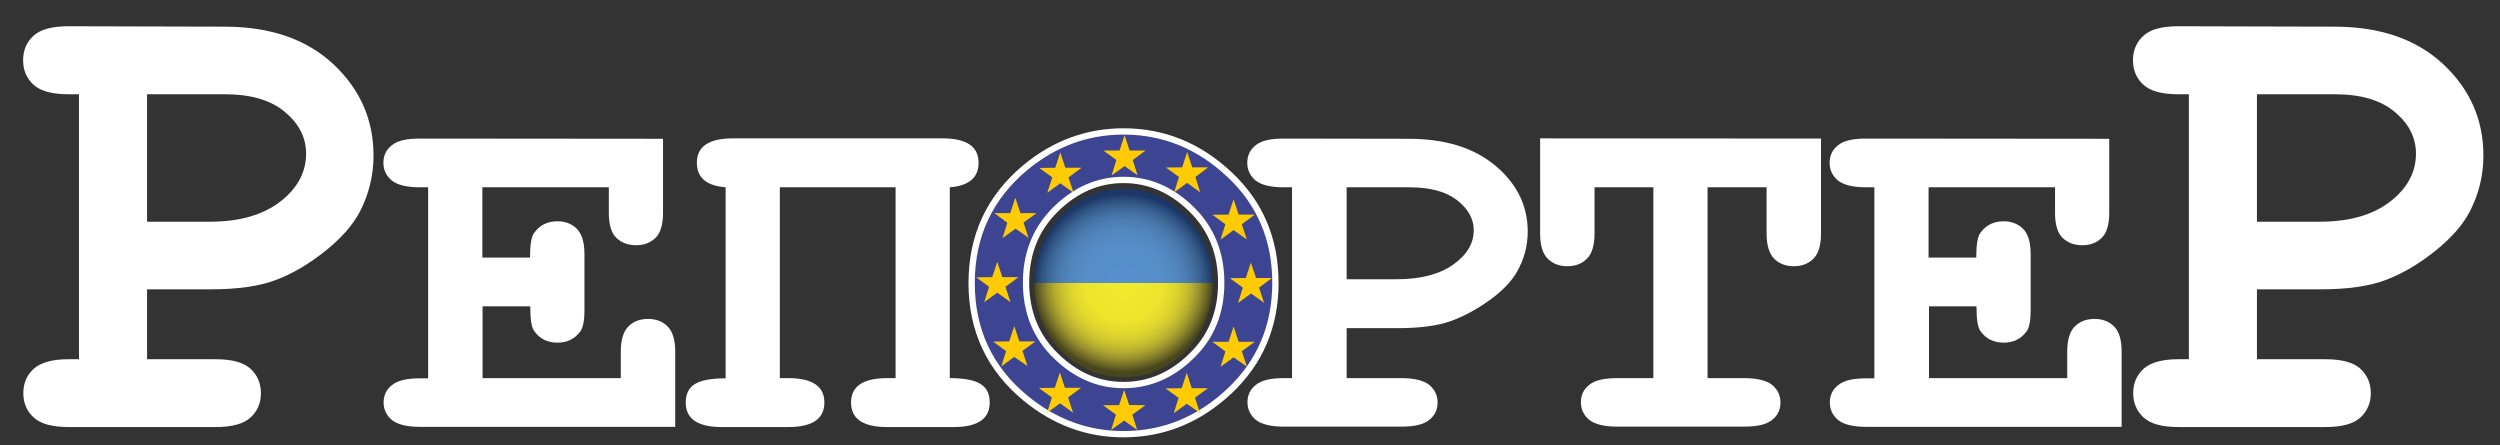
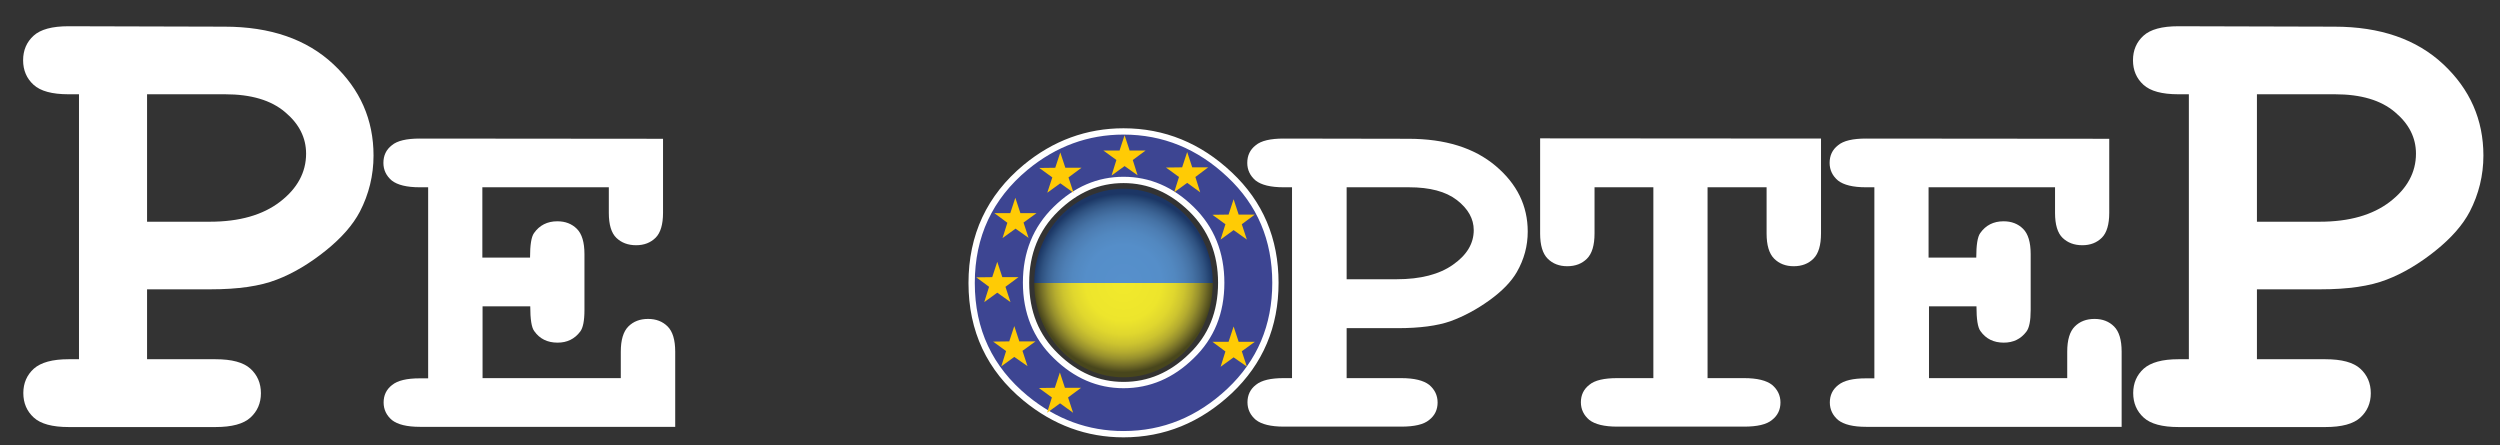
<svg xmlns="http://www.w3.org/2000/svg" width="674" height="120" viewBox="0 0 674 120">
  <rect x="0" y="0" width="674" height="120" fill="#333333" stroke="none" />
  <g id="logoReporteRGRAYcurves" />
  <g id="logoReporteRCMYKcurves">
    <g id="curves">
      <path id="Path" fill="#ffffff" stroke="none" d="M 39.647 78.057 L 39.647 96.849 L 58.111 96.849 C 62.529 96.849 65.644 97.698 67.513 99.396 C 69.382 101.094 70.345 103.302 70.345 106.019 C 70.345 108.679 69.382 110.887 67.513 112.585 C 65.644 114.283 62.529 115.132 58.111 115.132 L 18.521 115.132 C 14.103 115.132 10.988 114.283 9.119 112.585 C 7.25 110.887 6.287 108.679 6.287 105.962 C 6.287 103.302 7.25 101.094 9.119 99.396 C 11.045 97.698 14.16 96.849 18.464 96.849 L 21.296 96.849 L 21.296 25.415 L 18.464 25.415 C 14.046 25.415 10.931 24.566 9.062 22.868 C 7.193 21.17 6.23 18.962 6.23 16.245 C 6.23 13.528 7.193 11.321 9.062 9.623 C 10.931 7.925 14.046 7.075 18.464 7.075 L 60.547 7.189 C 72.894 7.189 82.692 10.585 89.886 17.321 C 97.079 24.057 100.704 32.264 100.704 41.943 C 100.704 47.264 99.457 52.358 97.022 57.057 C 95.153 60.623 92.094 64.132 87.79 67.585 C 83.485 71.038 79.068 73.698 74.593 75.396 C 70.119 77.151 64.172 78 56.809 78 L 39.647 78 L 39.647 78.057 Z M 39.647 59.774 L 56.582 59.774 C 64.568 59.774 70.855 57.962 75.499 54.396 C 80.144 50.83 82.523 46.472 82.523 41.434 C 82.523 37.132 80.653 33.396 76.859 30.226 C 73.064 27 67.683 25.415 60.66 25.415 L 39.647 25.415 L 39.647 59.774 Z" />
      <path id="path1" fill="#ffffff" stroke="none" d="M 130.099 82.642 L 130.099 101.943 L 167.367 101.943 L 167.367 94.811 C 167.367 91.642 168.047 89.377 169.406 88.019 C 170.766 86.66 172.521 85.981 174.73 85.981 C 176.883 85.981 178.638 86.66 179.998 88.019 C 181.357 89.377 182.037 91.642 182.037 94.811 L 182.037 115.075 L 113.221 115.075 C 109.709 115.075 107.217 114.453 105.688 113.264 C 104.215 112.019 103.422 110.434 103.422 108.509 C 103.422 106.585 104.158 105 105.688 103.811 C 107.217 102.566 109.709 102 113.164 102 L 115.43 102 L 115.43 50.491 L 113.164 50.491 C 109.652 50.491 107.16 49.868 105.631 48.679 C 104.158 47.434 103.366 45.849 103.366 43.925 C 103.366 41.943 104.102 40.358 105.631 39.17 C 107.104 37.925 109.652 37.358 113.164 37.358 L 178.752 37.415 L 178.752 57.396 C 178.752 60.509 178.072 62.774 176.769 64.075 C 175.41 65.434 173.654 66.113 171.502 66.113 C 169.293 66.113 167.537 65.434 166.178 64.132 C 164.818 62.83 164.139 60.566 164.139 57.396 L 164.139 50.491 L 130.042 50.491 L 130.042 69.453 L 142.899 69.453 C 142.899 66.057 143.239 63.849 143.975 62.83 C 145.448 60.736 147.544 59.66 150.262 59.66 C 152.415 59.66 154.17 60.34 155.53 61.698 C 156.889 63.057 157.569 65.321 157.569 68.491 L 157.569 83.604 C 157.569 86.491 157.172 88.415 156.436 89.377 C 154.907 91.415 152.868 92.377 150.319 92.377 C 147.6 92.377 145.505 91.358 144.032 89.264 C 143.296 88.302 142.956 86.038 142.956 82.585 L 130.099 82.585 L 130.099 82.642 Z" />
-       <path id="path2" fill="#ffffff" stroke="none" d="M 241.451 50.491 L 210.243 50.491 L 210.243 101.943 L 212.508 101.943 C 219.022 101.943 222.25 104.151 222.25 108.509 C 222.25 112.925 219.022 115.132 212.508 115.132 L 194.61 115.132 C 188.097 115.132 184.869 112.925 184.869 108.509 C 184.869 106.189 185.718 104.547 187.361 103.528 C 189.003 102.509 191.778 102 195.63 102 L 195.63 50.491 C 190.476 50.094 187.87 47.887 187.87 43.868 C 187.87 39.509 191.099 37.302 197.612 37.302 L 254.081 37.302 C 260.594 37.302 263.823 39.509 263.823 43.868 C 263.823 47.887 261.217 50.094 256.063 50.491 L 256.063 101.943 C 259.858 101.943 262.633 102.453 264.276 103.472 C 265.975 104.491 266.825 106.132 266.825 108.509 C 266.825 112.925 263.596 115.132 257.083 115.132 L 239.185 115.132 C 232.672 115.132 229.443 112.925 229.443 108.509 C 229.443 104.151 232.672 101.943 239.185 101.943 L 241.451 101.943 L 241.451 50.491 L 241.451 50.491 Z" />
      <path id="path3" fill="#3d4592" stroke="#ffffff" stroke-width="1.699" d="M 343.853 76.245 C 343.853 87.906 339.719 97.642 331.506 105.396 C 323.237 113.151 313.722 117.057 302.904 117.057 C 293.162 117.057 284.383 113.83 276.51 107.377 C 266.825 99.396 261.954 89.038 261.954 76.302 C 261.954 63.566 266.825 53.151 276.51 45.113 C 284.326 38.66 293.162 35.434 302.904 35.434 C 313.722 35.434 323.293 39.34 331.506 47.094 C 339.719 54.792 343.853 64.528 343.853 76.245 Z M 329.241 76.245 C 329.241 68.264 326.578 61.642 321.198 56.377 C 315.817 51.113 309.7 48.509 302.904 48.509 C 296.107 48.509 290.047 51.113 284.666 56.377 C 279.285 61.642 276.623 68.264 276.623 76.189 C 276.623 84.113 279.285 90.736 284.666 95.943 C 290.047 101.208 296.107 103.811 302.904 103.811 C 309.757 103.811 315.874 101.208 321.198 96 C 326.578 90.849 329.241 84.226 329.241 76.245 Z" />
      <path id="path4" fill="#ffffff" stroke="none" d="M 363.054 88.415 L 363.054 101.943 L 377.78 101.943 C 381.291 101.943 383.784 102.566 385.313 103.755 C 386.785 105 387.578 106.585 387.578 108.509 C 387.578 110.434 386.842 112.019 385.313 113.208 C 383.84 114.453 381.291 115.019 377.78 115.019 L 346.119 115.019 C 342.607 115.019 340.115 114.396 338.586 113.208 C 337.113 111.962 336.32 110.377 336.32 108.453 C 336.32 106.528 337.057 104.943 338.586 103.755 C 340.115 102.509 342.607 101.943 346.062 101.943 L 348.328 101.943 L 348.328 50.491 L 346.062 50.491 C 342.551 50.491 340.059 49.868 338.529 48.679 C 337.057 47.434 336.264 45.849 336.264 43.925 C 336.264 41.943 337 40.358 338.529 39.17 C 340.002 37.925 342.551 37.358 346.062 37.358 L 379.706 37.415 C 389.617 37.415 397.433 39.849 403.211 44.717 C 408.988 49.585 411.876 55.472 411.876 62.434 C 411.876 66.283 410.913 69.906 408.931 73.358 C 407.458 75.906 405.023 78.453 401.568 80.943 C 398.113 83.434 394.602 85.302 391.033 86.604 C 387.465 87.849 382.707 88.472 376.817 88.472 L 363.054 88.472 L 363.054 88.415 Z M 363.054 75.283 L 376.59 75.283 C 382.934 75.283 388.031 73.981 391.713 71.377 C 395.451 68.774 397.32 65.66 397.32 62.038 C 397.32 58.981 395.791 56.264 392.789 53.943 C 389.787 51.623 385.483 50.491 379.875 50.491 L 363.054 50.491 L 363.054 75.283 Z" />
      <path id="path5" fill="#ffffff" stroke="none" d="M 460.359 50.491 L 460.359 101.943 L 470.214 101.943 C 473.726 101.943 476.218 102.566 477.747 103.755 C 479.22 105 480.013 106.585 480.013 108.509 C 480.013 110.434 479.276 112.019 477.747 113.208 C 476.274 114.453 473.726 115.019 470.214 115.019 L 436.004 115.019 C 432.493 115.019 430.001 114.396 428.471 113.208 C 426.999 111.962 426.206 110.377 426.206 108.453 C 426.206 106.528 426.942 104.943 428.471 103.755 C 429.944 102.509 432.493 101.943 436.004 101.943 L 445.746 101.943 L 445.746 50.491 L 429.887 50.491 L 429.887 62.943 C 429.887 66.113 429.208 68.377 427.848 69.736 C 426.489 71.094 424.733 71.774 422.524 71.774 C 420.372 71.774 418.616 71.094 417.257 69.736 C 415.898 68.377 415.218 66.113 415.218 62.943 L 415.218 37.302 L 490.944 37.358 L 490.944 62.943 C 490.944 66.113 490.264 68.377 488.905 69.736 C 487.546 71.094 485.79 71.774 483.581 71.774 C 481.429 71.774 479.673 71.094 478.313 69.736 C 476.954 68.377 476.274 66.113 476.274 62.943 L 476.274 50.491 L 460.359 50.491 Z" />
      <path id="path6" fill="#ffffff" stroke="none" d="M 520.056 82.642 L 520.056 101.943 L 557.324 101.943 L 557.324 94.811 C 557.324 91.642 558.004 89.377 559.363 88.019 C 560.723 86.66 562.478 85.981 564.687 85.981 C 566.84 85.981 568.595 86.66 569.955 88.019 C 571.314 89.377 571.994 91.642 571.994 94.811 L 571.994 115.075 L 503.121 115.075 C 499.61 115.075 497.117 114.453 495.588 113.264 C 494.116 112.019 493.323 110.434 493.323 108.509 C 493.323 106.585 494.059 105 495.588 103.811 C 497.117 102.566 499.61 102 503.065 102 L 505.33 102 L 505.33 50.491 L 503.065 50.491 C 499.553 50.491 497.061 49.868 495.532 48.679 C 494.059 47.434 493.266 45.849 493.266 43.925 C 493.266 41.943 494.002 40.358 495.532 39.17 C 497.004 37.925 499.553 37.358 503.065 37.358 L 568.652 37.415 L 568.652 57.396 C 568.652 60.509 567.972 62.774 566.67 64.075 C 565.31 65.434 563.555 66.113 561.402 66.113 C 559.193 66.113 557.438 65.434 556.078 64.132 C 554.719 62.83 554.039 60.566 554.039 57.396 L 554.039 50.491 L 519.943 50.491 L 519.943 69.453 L 532.8 69.453 C 532.8 66.057 533.14 63.849 533.876 62.83 C 535.349 60.736 537.444 59.66 540.163 59.66 C 542.315 59.66 544.071 60.34 545.43 61.698 C 546.79 63.057 547.469 65.321 547.469 68.491 L 547.469 83.604 C 547.469 86.491 547.073 88.415 546.336 89.377 C 544.807 91.415 542.768 92.377 540.219 92.377 C 537.501 92.377 535.405 91.358 533.933 89.264 C 533.196 88.302 532.856 86.038 532.856 82.585 L 520.056 82.585 L 520.056 82.642 Z" />
      <path id="path7" fill="#ffffff" stroke="none" d="M 608.469 78.057 L 608.469 96.849 L 626.933 96.849 C 631.351 96.849 634.466 97.698 636.335 99.396 C 638.204 101.094 639.167 103.302 639.167 106.019 C 639.167 108.679 638.204 110.887 636.335 112.585 C 634.466 114.283 631.351 115.132 626.933 115.132 L 587.343 115.132 C 582.925 115.132 579.81 114.283 577.941 112.585 C 576.072 110.887 575.109 108.679 575.109 105.962 C 575.109 103.302 576.072 101.094 577.941 99.396 C 579.867 97.698 582.982 96.849 587.286 96.849 L 590.118 96.849 L 590.118 25.415 L 587.286 25.415 C 582.868 25.415 579.753 24.566 577.884 22.868 C 576.015 21.17 575.052 18.962 575.052 16.245 C 575.052 13.528 576.015 11.321 577.884 9.623 C 579.753 7.925 582.868 7.075 587.286 7.075 L 629.369 7.189 C 641.716 7.189 651.514 10.585 658.708 17.321 C 665.901 24.057 669.526 32.264 669.526 41.943 C 669.526 47.264 668.279 52.358 665.844 57.057 C 663.975 60.623 660.917 64.132 656.612 67.585 C 652.307 71.038 647.89 73.698 643.415 75.396 C 638.941 77.151 632.994 78 625.631 78 L 608.469 78 L 608.469 78.057 Z M 608.469 59.774 L 625.404 59.774 C 633.39 59.774 639.677 57.962 644.321 54.396 C 648.966 50.83 651.345 46.472 651.345 41.434 C 651.345 37.132 649.475 33.396 645.681 30.226 C 641.886 27 636.505 25.415 629.482 25.415 L 608.469 25.415 L 608.469 59.774 L 608.469 59.774 Z" />
    </g>
    <g id="starsyellow">
      <path id="polygon1471" fill="#ffcb05" stroke="none" d="M 306.698 47.264 L 303.187 44.774 L 299.675 47.321 L 300.978 43.132 L 297.466 40.585 L 301.827 40.585 L 303.187 36.453 L 304.546 40.585 L 308.851 40.585 L 305.396 43.132 Z" />
      <path id="polygon1601" fill="#ffcb05" stroke="none" d="M 289.424 51.962 L 285.855 49.415 L 282.344 51.962 L 283.703 47.83 L 280.191 45.283 L 284.496 45.226 L 285.855 41.094 L 287.215 45.226 L 291.576 45.226 L 288.064 47.83 Z" />
      <path id="polygon1611" fill="#ffcb05" stroke="none" d="M 323.577 51.849 L 320.065 49.302 L 316.553 51.849 L 317.856 47.717 L 314.345 45.17 L 318.706 45.113 L 320.065 40.981 L 321.424 45.113 L 325.729 45.113 L 322.274 47.717 Z" />
      <path id="polygon1621" fill="#ffcb05" stroke="none" d="M 336.15 64.585 L 332.582 62.038 L 329.071 64.585 L 330.373 60.453 L 326.862 57.906 L 331.223 57.849 L 332.582 53.717 L 333.941 57.849 L 338.303 57.849 L 334.791 60.453 Z" />
-       <path id="polygon1631" fill="#ffcb05" stroke="none" d="M 340.795 81.623 L 337.283 79.132 L 333.772 81.679 L 335.074 77.547 L 331.563 75 L 335.867 74.943 L 337.227 70.811 L 338.643 74.943 L 342.947 74.943 L 339.435 77.547 Z" />
      <path id="polygon1641" fill="#ffcb05" stroke="none" d="M 336.15 98.83 L 332.582 96.34 L 329.071 98.887 L 330.373 94.755 L 326.862 92.151 L 331.223 92.151 L 332.582 88.019 L 333.941 92.151 L 338.303 92.151 L 334.791 94.698 Z" />
-       <path id="polygon1651" fill="#ffcb05" stroke="none" d="M 323.52 111.34 L 319.952 108.849 L 316.44 111.396 L 317.743 107.264 L 314.231 104.717 L 318.592 104.66 L 319.952 100.528 L 321.311 104.66 L 325.672 104.66 L 322.161 107.208 Z" />
-       <path id="polygon1661" fill="#ffcb05" stroke="none" d="M 306.585 115.925 L 303.073 113.377 L 299.562 115.925 L 300.865 111.792 L 297.353 109.245 L 301.714 109.245 L 303.073 105.113 L 304.433 109.189 L 308.794 109.245 L 305.282 111.792 Z" />
      <path id="polygon1671" fill="#ffcb05" stroke="none" d="M 289.31 111.283 L 285.799 108.736 L 282.287 111.283 L 283.59 107.151 L 280.078 104.604 L 284.383 104.547 L 285.742 100.415 L 287.101 104.547 L 291.462 104.547 L 287.951 107.151 Z" />
      <path id="polygon1681" fill="#ffcb05" stroke="none" d="M 277.02 98.717 L 273.451 96.226 L 269.94 98.774 L 271.243 94.642 L 267.731 92.094 L 272.092 92.038 L 273.451 87.906 L 274.811 92.038 L 279.172 92.038 L 275.66 94.585 Z" />
      <path id="polygon1691" fill="#ffcb05" stroke="none" d="M 272.432 81.453 L 268.864 78.906 L 265.352 81.453 L 266.655 77.321 L 263.2 74.774 L 267.504 74.717 L 268.864 70.585 L 270.223 74.717 L 274.584 74.717 L 271.073 77.321 Z" />
      <path id="polygon1701" fill="#ffcb05" stroke="none" d="M 277.303 64.132 L 273.791 61.642 L 270.28 64.189 L 271.582 60.057 L 268.071 57.453 L 272.375 57.453 L 273.735 53.321 L 275.094 57.453 L 279.455 57.453 L 275.944 60 Z" />
    </g>
    <g id="2">
      <g id="Group">
        <radialGradient id="radialGradient1" cx="302.904" cy="76.307" r="24.088" fx="302.904" fy="76.307" gradientUnits="userSpaceOnUse">
          <stop offset="1e-05" stop-color="#5690cc" stop-opacity="1" />
          <stop offset="0.426" stop-color="#558ec9" stop-opacity="1" />
          <stop offset="0.579" stop-color="#5288c0" stop-opacity="1" />
          <stop offset="0.688" stop-color="#4d7eb4" stop-opacity="1" />
          <stop offset="0.777" stop-color="#4572a5" stop-opacity="1" />
          <stop offset="0.852" stop-color="#3b6394" stop-opacity="1" />
          <stop offset="0.919" stop-color="#2f5281" stop-opacity="1" />
          <stop offset="0.979" stop-color="#203e6c" stop-opacity="1" />
          <stop offset="1" stop-color="#1c3665" stop-opacity="1" />
        </radialGradient>
        <path id="path8" fill="url(#radialGradient1)" stroke="none" d="M 278.832 76.302 L 278.832 76.302 L 326.975 76.302 L 326.975 76.302 C 326.975 62.264 316.214 50.887 302.904 50.887 C 289.593 50.887 278.832 62.264 278.832 76.302 Z" />
        <radialGradient id="radialGradient2" cx="302.904" cy="76.307" r="24.087" fx="302.904" fy="76.307" gradientUnits="userSpaceOnUse">
          <stop offset="1e-05" stop-color="#f2ea2c" stop-opacity="1" />
          <stop offset="0.424" stop-color="#ede52c" stop-opacity="1" />
          <stop offset="0.576" stop-color="#e0d72e" stop-opacity="1" />
          <stop offset="0.685" stop-color="#cdc42f" stop-opacity="1" />
          <stop offset="0.773" stop-color="#b5ac2f" stop-opacity="1" />
          <stop offset="0.849" stop-color="#97902d" stop-opacity="1" />
          <stop offset="0.915" stop-color="#777128" stop-opacity="1" />
          <stop offset="0.974" stop-color="#575320" stop-opacity="1" />
          <stop offset="1" stop-color="#48461c" stop-opacity="1" />
        </radialGradient>
        <path id="path9" fill="url(#radialGradient2)" stroke="none" d="M 326.975 76.302 L 278.832 76.302 C 278.832 90.34 289.593 101.717 302.904 101.717 C 316.214 101.717 326.975 90.34 326.975 76.302 Z" />
      </g>
    </g>
  </g>
  <g id="logoReporteRtext" />
</svg>